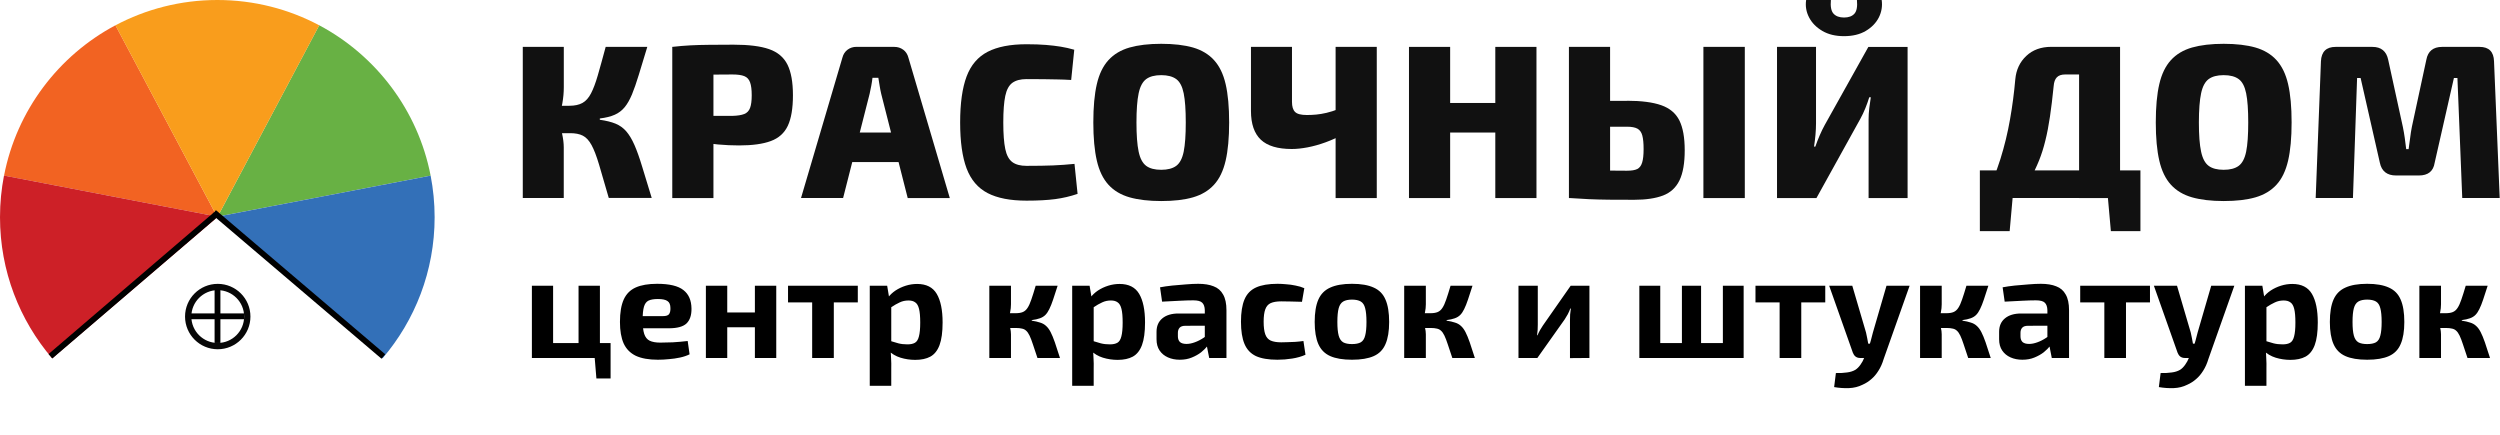
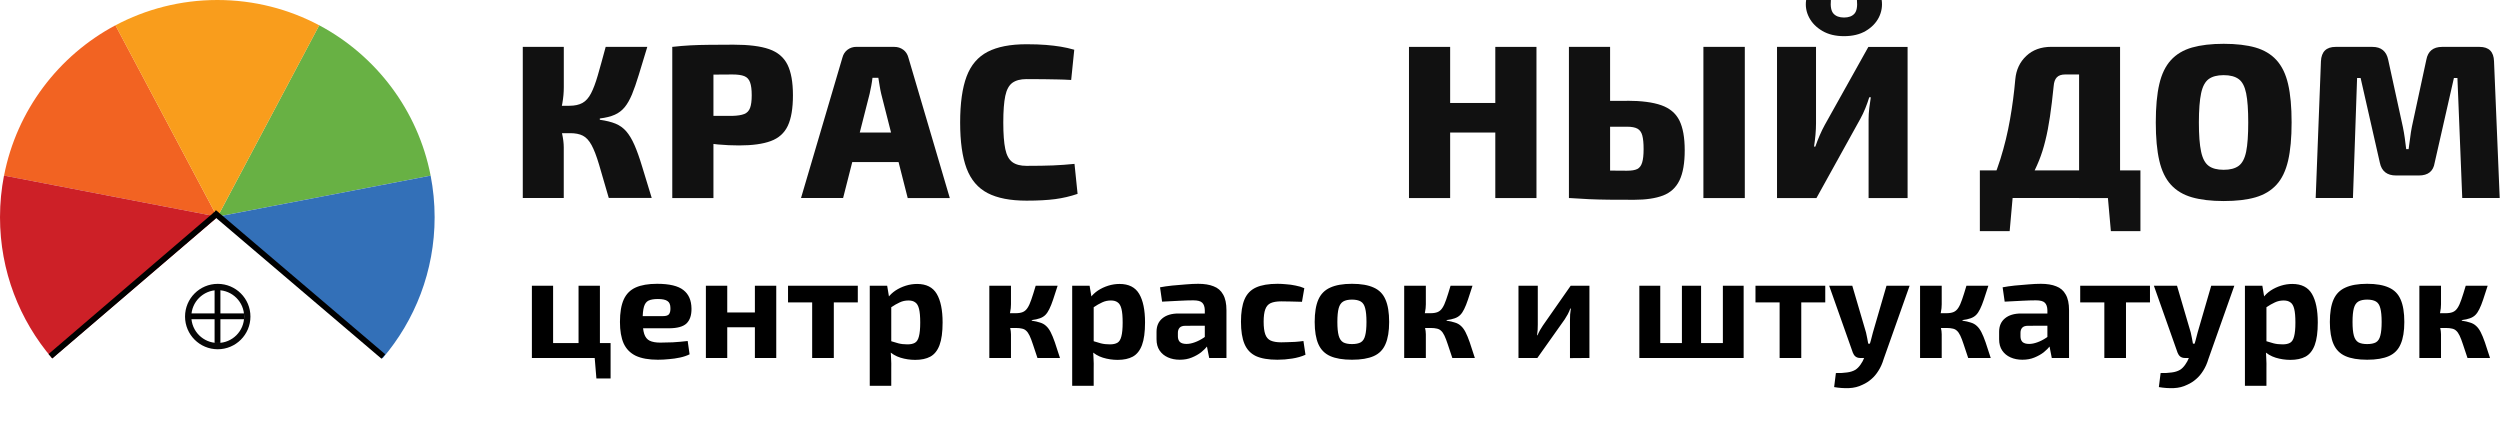
<svg xmlns="http://www.w3.org/2000/svg" width="5161" height="897" viewBox="0 0 5161 897" fill="none">
  <path d="M1163.92 96.801V179.986C1163.92 190.819 1162.92 201.951 1160.93 213.181C1158.95 224.511 1156.06 235.145 1152.09 245.084C1155.07 254.426 1157.85 264.464 1160.24 275.197C1162.62 285.931 1163.82 295.671 1163.82 304.317V408.771H1079.23V96.702H1163.92V96.801ZM1197.41 218.449V274.999H1143.14V218.449H1197.41ZM1336.27 96.801C1329.31 119.461 1323.44 138.742 1318.67 154.643C1313.8 170.644 1309.13 184.061 1304.66 194.894C1300.09 205.727 1295.12 214.573 1289.55 221.331C1283.98 228.089 1277.13 233.356 1268.98 236.934C1260.83 240.512 1250.59 243.096 1238.26 244.587V247.27C1251.18 249.059 1262.02 251.743 1270.57 255.221C1279.11 258.7 1286.57 263.967 1292.73 271.023C1298.89 278.08 1304.56 287.521 1309.73 299.249C1314.9 310.976 1320.16 325.785 1325.53 343.574C1331 361.364 1337.56 383.03 1345.41 408.672H1256.75C1248.6 380.347 1241.94 357.389 1236.67 339.698C1231.4 322.107 1226.24 308.591 1221.07 299.249C1215.9 289.906 1210.03 283.546 1203.18 280.067C1196.42 276.589 1187.57 274.899 1176.74 274.899L1175.35 218.349C1186.48 218.349 1195.52 216.361 1202.48 212.485C1209.44 208.609 1215.3 202.05 1220.07 192.807C1224.84 183.664 1229.62 171.141 1234.09 155.538C1238.66 139.835 1244.03 120.256 1250.39 96.702H1336.27V96.801Z" fill="#111111" />
  <path d="M1514.38 92.229C1545.69 92.229 1570.24 95.31 1587.83 101.472C1605.43 107.634 1618.05 118.268 1625.61 133.375C1633.16 148.481 1636.94 169.551 1636.94 196.683C1636.94 223.815 1633.36 244.885 1626.3 259.793C1619.24 274.701 1607.52 285.235 1591.21 291.198C1574.91 297.261 1553.05 300.242 1525.61 300.242C1511.1 300.242 1496.79 299.547 1482.38 298.255C1468.06 296.863 1454.75 295.074 1442.32 292.789C1430 290.503 1419.36 288.117 1410.61 285.533C1401.87 282.949 1395.8 280.763 1392.52 278.974L1393.92 239.22C1412.6 239.22 1432.08 239.22 1452.26 239.22C1472.44 239.22 1492.32 239.22 1512 239.22C1522.53 238.922 1530.68 237.63 1536.45 235.344C1542.21 233.058 1546.19 228.884 1548.47 222.722C1550.76 216.56 1551.85 207.914 1551.85 196.683C1551.85 185.254 1550.76 176.309 1548.47 170.048C1546.19 163.687 1542.21 159.414 1536.45 157.128C1530.68 154.842 1522.53 153.749 1512 153.749C1482.77 153.749 1457.73 153.948 1436.95 154.246C1416.18 154.544 1401.97 155.14 1394.41 156.035L1387.65 96.801C1400.87 95.31 1413.4 94.217 1425.22 93.621C1436.95 93.025 1449.78 92.627 1463.69 92.528C1477.61 92.329 1494.5 92.229 1514.38 92.229ZM1472.83 96.801V408.87H1387.85V96.801H1472.83Z" fill="#111111" />
  <path d="M1846.36 96.801C1853.32 96.801 1859.38 98.789 1864.65 102.665C1869.92 106.541 1873.5 112.007 1875.29 118.964L1960.77 408.87H1873.89L1819.13 193.602C1817.93 188.434 1816.84 182.968 1815.95 177.104C1815.05 171.241 1814.16 165.774 1813.26 160.606H1801.14C1800.54 165.774 1799.75 171.241 1798.65 177.104C1797.56 182.968 1796.46 188.534 1795.27 193.602L1740.51 408.771H1653.63L1739.11 118.865C1740.9 111.908 1744.48 106.541 1749.75 102.565C1755.02 98.689 1761.08 96.702 1768.04 96.702H1846.36V96.801ZM1889.3 273.607V334.63H1725.1V273.607H1889.3Z" fill="#111111" />
  <path d="M2119.1 91.335C2134.81 91.335 2148.12 91.832 2159.16 92.726C2170.19 93.621 2180.23 94.813 2189.47 96.304C2198.72 97.795 2208.06 99.882 2217.7 102.665L2211.34 165.079C2201.1 164.482 2191.56 164.085 2182.81 163.986C2174.07 163.787 2164.72 163.687 2154.78 163.489C2144.84 163.389 2132.92 163.29 2119.1 163.29C2106.78 163.29 2097.04 165.874 2089.98 170.942C2082.92 176.11 2077.95 185.155 2075.27 198.075C2072.58 210.995 2071.19 229.282 2071.19 252.836C2071.19 276.39 2072.58 294.578 2075.27 307.597C2077.95 320.517 2082.92 329.561 2089.98 334.729C2097.04 339.897 2106.78 342.382 2119.1 342.382C2141.07 342.382 2159.46 342.084 2174.07 341.487C2188.68 340.891 2203.39 339.798 2218.2 338.307L2224.56 400.224C2209.45 405.392 2194.04 408.97 2178.24 411.057C2162.44 413.144 2142.76 414.237 2119.2 414.237C2085.7 414.237 2058.97 409.069 2038.89 398.634C2018.81 388.198 2004.4 371.303 1995.45 347.749C1986.61 324.194 1982.13 292.59 1982.13 252.836C1982.13 213.082 1986.61 181.378 1995.45 157.824C2004.3 134.269 2018.81 117.374 2038.89 106.938C2058.87 96.602 2085.6 91.335 2119.1 91.335Z" fill="#111111" />
-   <path d="M2397.21 90.441C2423.15 90.441 2445.02 93.025 2462.81 98.093C2480.6 103.261 2495.11 111.908 2506.24 124.132C2517.38 136.356 2525.43 152.854 2530.2 173.626C2535.07 194.397 2537.45 220.834 2537.45 252.736C2537.45 284.341 2535.07 310.678 2530.2 331.648C2525.33 352.618 2517.38 369.216 2506.24 381.341C2495.11 393.565 2480.6 402.212 2462.81 407.38C2445.02 412.548 2423.15 415.032 2397.21 415.032C2371.56 415.032 2349.8 412.448 2331.91 407.38C2313.92 402.212 2299.4 393.565 2288.27 381.341C2277.14 369.116 2269.09 352.519 2264.32 331.648C2259.45 310.678 2257.06 284.44 2257.06 252.736C2257.06 220.834 2259.45 194.397 2264.32 173.626C2269.09 152.854 2277.14 136.356 2288.27 124.132C2299.4 111.908 2314.01 103.261 2331.91 98.093C2349.8 93.025 2371.56 90.441 2397.21 90.441ZM2397.21 155.14C2383.89 155.14 2373.65 157.824 2366.2 163.29C2358.84 168.756 2353.57 178.496 2350.59 192.708C2347.61 206.92 2346.12 226.896 2346.12 252.836C2346.12 278.775 2347.61 298.851 2350.59 312.964C2353.57 327.176 2358.84 336.916 2366.2 342.382C2373.55 347.848 2383.89 350.531 2397.21 350.531C2410.43 350.531 2420.76 347.848 2428.22 342.382C2435.57 336.916 2440.74 327.176 2443.63 312.964C2446.51 298.752 2447.9 278.775 2447.9 252.836C2447.9 226.896 2446.51 206.82 2443.63 192.708C2440.74 178.496 2435.67 168.756 2428.22 163.29C2420.76 157.824 2410.43 155.14 2397.21 155.14Z" fill="#111111" />
-   <path d="M2667.17 96.801V210.299C2667.17 219.939 2669.25 226.896 2673.53 231.07C2677.7 235.344 2685.85 237.431 2697.98 237.431C2704.34 237.431 2710.7 237.133 2717.16 236.537C2723.62 235.94 2730.78 234.748 2738.43 232.959C2746.08 231.17 2754.63 228.486 2763.98 224.809L2772.52 277.285C2761.39 283.645 2749.36 289.111 2736.54 293.782C2723.72 298.454 2711.3 301.932 2699.27 304.218C2687.24 306.504 2676.31 307.597 2666.67 307.597C2637.74 307.597 2616.47 301.236 2602.86 288.416C2589.34 275.595 2582.48 255.817 2582.48 228.983V96.801H2667.17ZM2842.2 96.801V408.871H2757.22V96.801H2842.2Z" fill="#111111" />
  <path d="M2993.68 96.801V408.871H2908.7V96.801H2993.68ZM3091.88 212.585V273.607H2990.1V212.585H3091.88ZM3171.89 96.801V408.871H3086.91V96.801H3171.89Z" fill="#111111" />
  <path d="M3323.87 96.801V408.871H3238.89V96.801H3323.87ZM3358.66 208.013C3388.47 208.013 3412.13 211.094 3429.62 217.256C3447.12 223.418 3459.54 233.953 3466.9 248.662C3474.25 263.47 3477.93 283.943 3477.93 310.181C3477.93 336.717 3474.35 357.389 3467.1 372.396C3459.84 387.403 3448.51 397.739 3433.2 403.603C3417.8 409.467 3397.92 412.448 3373.47 412.448C3353.59 412.448 3336.19 412.349 3321.18 412.25C3306.28 412.051 3292.46 411.753 3279.84 411.156C3267.21 410.56 3254.19 409.765 3240.97 408.871L3247.33 351.028C3254.59 351.327 3268.11 351.625 3288.09 351.923C3307.96 352.221 3331.52 352.42 3358.66 352.42C3368.3 352.42 3375.45 351.227 3380.13 348.842C3384.8 346.457 3388.08 341.984 3390.07 335.524C3392.05 329.064 3393.05 319.821 3393.05 307.696C3393.05 295.671 3392.15 286.329 3390.36 279.67C3388.57 273.011 3385.19 268.34 3380.42 265.656C3375.55 262.973 3368.4 261.582 3358.76 261.582H3247.04V208.212H3358.66V208.013ZM3601.98 96.801V408.871H3516.5V96.801H3601.98Z" fill="#111111" />
  <path d="M3938.03 96.801V408.871H3857.52V246.475C3857.52 238.624 3858.02 230.971 3858.91 223.418C3859.81 215.865 3860.9 208.311 3862.09 200.758H3858.91C3856.53 208.609 3853.74 216.163 3850.76 223.617C3847.78 230.971 3844.3 238.326 3840.32 245.581L3749.87 408.871H3668.47V96.801H3748.98V254.625C3748.98 262.178 3748.58 270.029 3747.89 278.179C3747.09 286.329 3746.2 294.478 3744.91 302.628H3747.59C3750.27 294.776 3753.35 287.024 3756.63 279.372C3759.91 271.719 3763.39 264.563 3767.07 257.904L3857.02 96.9H3938.03V96.801ZM3833.47 0H3884.56C3886.34 12.622 3884.36 24.648 3878.69 35.977C3872.93 47.307 3863.98 56.55 3851.75 63.805C3839.53 71.06 3824.52 74.638 3806.73 74.638C3789.24 74.638 3774.33 71.06 3762 63.805C3749.68 56.55 3740.53 47.307 3734.67 35.977C3728.8 24.648 3726.72 12.721 3728.6 0H3779.69C3778.5 13.516 3780.29 22.958 3785.16 28.225C3789.93 33.493 3797.19 36.176 3806.83 36.176C3816.47 36.176 3823.63 33.493 3828.3 28.225C3832.97 23.057 3834.76 13.616 3833.47 0Z" fill="#111111" />
  <path d="M4418.7 351.823V408.771H4087.22V351.823H4418.7ZM4155.11 405.69L4148.75 477.148H4087.22V405.69H4155.11ZM4376.66 96.801V408.87H4292.07V153.749H4263.15C4255.6 153.749 4249.93 155.737 4246.15 159.613C4242.38 163.489 4240.19 169.551 4239.59 177.701C4237.21 201.553 4234.62 222.523 4231.94 240.81C4229.26 259.097 4226.08 275.595 4222.4 290.304C4218.82 305.112 4214.45 318.828 4209.28 331.648C4204.11 344.469 4198.05 357.091 4190.99 369.415C4183.93 381.738 4175.58 394.857 4165.84 408.771H4096.17C4109.98 382.235 4121.21 355.401 4129.66 328.269C4138.11 301.137 4144.77 273.806 4149.54 246.177C4154.41 218.548 4157.99 191.118 4160.38 163.687C4162.17 144.108 4169.72 128.008 4183.04 115.486C4196.26 102.963 4213.45 96.702 4234.62 96.702H4376.66V96.801ZM4418.7 405.69V477.148H4357.68L4351.31 405.69H4418.7Z" fill="#111111" />
  <path d="M4590.56 90.441C4616.5 90.441 4638.37 93.025 4656.16 98.093C4673.95 103.261 4688.46 111.908 4699.59 124.132C4710.73 136.356 4718.78 152.854 4723.55 173.626C4728.42 194.397 4730.8 220.834 4730.8 252.736C4730.8 284.341 4728.42 310.678 4723.55 331.648C4718.68 352.618 4710.73 369.216 4699.59 381.341C4688.46 393.565 4673.95 402.212 4656.16 407.38C4638.37 412.548 4616.5 415.032 4590.56 415.032C4564.91 415.032 4543.15 412.448 4525.26 407.38C4507.26 402.212 4492.75 393.565 4481.62 381.341C4470.49 369.116 4462.44 352.519 4457.67 331.648C4452.8 310.678 4450.41 284.44 4450.41 252.736C4450.41 220.834 4452.8 194.397 4457.67 173.626C4462.44 152.854 4470.49 136.356 4481.62 124.132C4492.75 111.908 4507.36 103.261 4525.26 98.093C4543.15 93.025 4564.91 90.441 4590.56 90.441ZM4590.56 155.14C4577.24 155.14 4567 157.824 4559.55 163.29C4552.19 168.756 4546.92 178.496 4543.94 192.708C4540.96 206.92 4539.37 226.896 4539.37 252.836C4539.37 278.775 4540.86 298.851 4543.94 312.964C4546.92 327.176 4552.19 336.916 4559.55 342.382C4566.9 347.848 4577.24 350.531 4590.56 350.531C4603.78 350.531 4614.11 347.848 4621.57 342.382C4628.92 336.916 4634.09 327.176 4636.98 312.964C4639.86 298.752 4641.25 278.775 4641.25 252.836C4641.25 226.896 4639.86 206.82 4636.98 192.708C4634.09 178.496 4629.02 168.756 4621.57 163.29C4614.11 157.824 4603.88 155.14 4590.56 155.14Z" fill="#111111" />
  <path d="M5118.84 96.801C5138.12 96.801 5148.06 106.74 5148.66 126.617L5160.39 408.771H5083.06L5073.12 161.004H5065.86L5026.11 336.021C5023.42 353.513 5012.59 362.259 4993.5 362.259H4946.49C4927.8 362.259 4916.67 353.513 4912.99 336.021L4873.24 161.004H4865.98L4857.43 408.771H4780.5L4791.34 126.617C4792.23 106.74 4802.37 96.801 4821.65 96.801H4897.59C4915.68 96.801 4926.51 105.746 4930.19 123.436L4960.51 262.277C4962 269.533 4963.29 276.986 4964.38 284.639C4965.48 292.292 4966.37 300.044 4967.36 307.895H4972.33C4973.53 300.044 4974.62 292.292 4975.51 284.639C4976.41 276.986 4977.6 269.334 4979.09 261.78L5008.91 123.436C5012.19 105.646 5023.12 96.801 5041.51 96.801H5118.84Z" fill="#111111" />
  <path d="M238.349 52.177C120.864 114.69 34.49 227.791 8.349 362.557L448.073 447.233L238.349 52.177Z" fill="#F26322" />
  <path d="M888.989 362.557C862.848 227.89 776.474 114.69 658.989 52.177L449.365 447.134L888.989 362.557Z" fill="#68B144" />
  <path opacity="0.65" d="M448.271 447.73L448.669 448.426L449.067 447.73L448.669 447.333L448.271 447.73Z" fill="#F26322" />
  <path d="M448.669 447.333L449.365 447.233L659.088 52.277C596.37 18.883 524.706 0 448.669 0C372.632 0 301.067 18.983 238.25 52.277L447.973 447.233L448.669 447.333Z" fill="#F99D1C" />
  <path opacity="0.65" d="M449.067 447.731L449.365 447.134L448.669 447.333L449.067 447.731Z" fill="#F26322" />
  <path opacity="0.6" d="M449.067 447.731L449.365 447.134L448.669 447.333L449.067 447.731Z" fill="#F26322" />
  <path opacity="0.65" d="M448.073 447.134L448.272 447.731L448.669 447.333L448.073 447.134Z" fill="#F26322" />
-   <path opacity="0.6" d="M448.073 447.134L448.272 447.731L448.669 447.333L448.073 447.134Z" fill="#F26322" />
+   <path opacity="0.6" d="M448.073 447.134L448.669 447.333L448.073 447.134Z" fill="#F26322" />
  <path d="M442.308 453.793L448.271 447.631L447.973 447.134L8.25 362.458C2.882 390.285 0 419.008 0 448.326C0 559.638 40.553 661.408 107.645 739.724L442.308 453.793Z" fill="#CD2027" />
  <path d="M789.594 739.823C856.686 661.408 897.239 559.638 897.239 448.426C897.239 419.008 894.356 390.385 888.989 362.557L449.365 447.134L449.067 447.631L455.03 453.793L789.594 739.823Z" fill="#3370B8" />
  <path fill-rule="evenodd" clip-rule="evenodd" d="M449.5 721C486.779 721 517 690.779 517 653.5C517 616.221 486.779 586 449.5 586C412.221 586 382 616.221 382 653.5C382 690.779 412.221 721 449.5 721ZM449.5 708C479.6 708 504 683.6 504 653.5C504 623.4 479.6 599 449.5 599C419.4 599 395 623.4 395 653.5C395 683.6 419.4 708 449.5 708Z" fill="#070707" />
  <rect x="443" y="598" width="12" height="110" fill="black" />
  <rect x="504" y="647" width="12" height="110" transform="rotate(90 504 647)" fill="black" />
  <line x1="104.097" y1="735.443" x2="445.622" y2="442.889" stroke="black" stroke-width="12" />
  <line x1="441.889" y1="438.431" x2="791.435" y2="735.96" stroke="black" stroke-width="12" />
  <path d="M1141.82 589.812V739H1098.03V589.812H1141.82ZM1260.5 708.196V739H1139.1L1138.8 708.196H1260.5ZM1238.46 589.812V739H1194.36V589.812H1238.46ZM1260.5 737.49V781.28H1231.21L1227.58 737.49H1260.5ZM1356.54 585.886C1381.91 585.886 1400.03 590.215 1410.9 598.872C1421.77 607.328 1427.31 620.012 1427.51 636.924C1427.71 650.615 1424.29 660.883 1417.24 667.728C1410.19 674.372 1398.01 677.694 1380.7 677.694H1297.04V652.628H1368.32C1374.96 652.628 1379.29 651.219 1381.3 648.4C1383.32 645.38 1384.22 641.253 1384.02 636.018C1384.02 628.971 1382.01 624.139 1377.98 621.522C1374.15 618.703 1367.51 617.294 1358.05 617.294C1349.79 617.294 1343.35 618.401 1338.72 620.616C1334.29 622.831 1331.17 627.059 1329.36 633.3C1327.55 639.541 1326.64 648.601 1326.64 660.48C1326.64 672.963 1327.75 682.627 1329.96 689.472C1332.18 696.116 1335.9 700.747 1341.14 703.364C1346.57 705.981 1353.92 707.29 1363.18 707.29C1370.23 707.29 1378.79 707.089 1388.85 706.686C1399.12 706.082 1409.39 705.176 1419.66 703.968L1423.58 731.45C1417.94 734.269 1411.4 736.483 1403.95 738.094C1396.5 739.705 1388.85 740.812 1381 741.416C1373.15 742.221 1365.5 742.624 1358.05 742.624C1339.32 742.624 1324.12 739.906 1312.45 734.47C1300.97 728.833 1292.61 720.276 1287.38 708.8C1282.35 697.324 1279.83 682.627 1279.83 664.708C1279.83 645.179 1282.45 629.676 1287.68 618.2C1292.92 606.724 1301.17 598.469 1312.45 593.436C1323.72 588.403 1338.42 585.886 1356.54 585.886ZM1501.33 589.812V739H1457.23V589.812H1501.33ZM1561.12 645.078V675.58H1499.51V645.078H1561.12ZM1602.5 589.812V739H1558.4V589.812H1602.5ZM1721.32 589.812V739H1676.63V589.812H1721.32ZM1770.85 589.812V624.24H1626.8V589.812H1770.85ZM1893.36 586.188C1912.29 586.188 1925.78 593.033 1933.83 606.724C1941.89 620.415 1945.91 640.045 1945.91 665.614C1945.91 685.546 1943.8 701.149 1939.57 712.424C1935.34 723.699 1929 731.651 1920.54 736.282C1912.29 740.711 1901.92 742.926 1889.44 742.926C1878.97 742.926 1868.8 741.416 1858.94 738.396C1849.27 735.376 1840.82 730.343 1833.57 723.296L1836.29 703.364C1843.13 705.377 1849.27 707.189 1854.71 708.8C1860.14 710.209 1866.39 710.914 1873.43 710.914C1879.87 710.914 1885.01 709.807 1888.83 707.592C1892.66 705.377 1895.38 701.049 1896.99 694.606C1898.8 687.962 1899.71 678.399 1899.71 665.916C1899.71 653.635 1898.9 644.273 1897.29 637.83C1895.68 631.186 1893.06 626.656 1889.44 624.24C1886.02 621.623 1881.38 620.314 1875.55 620.314C1868.9 620.314 1862.86 621.623 1857.43 624.24C1851.99 626.656 1845.85 630.179 1839 634.81L1833.27 614.274C1837.29 608.838 1842.43 604.006 1848.67 599.778C1855.11 595.55 1862.16 592.228 1869.81 589.812C1877.46 587.396 1885.31 586.188 1893.36 586.188ZM1831.45 589.812L1835.98 616.992L1839.91 621.522V718.464L1838.4 722.088C1839 728.128 1839.41 734.369 1839.61 740.812C1840.01 747.456 1840.11 753.999 1839.91 760.442V796.38H1795.52V589.812H1831.45ZM2183.39 589.812C2179.77 601.087 2176.65 610.65 2174.03 618.502C2171.41 626.354 2168.8 632.897 2166.18 638.132C2163.76 643.165 2161.04 647.192 2158.02 650.212C2155 653.232 2151.18 655.547 2146.55 657.158C2142.12 658.769 2136.58 659.977 2129.94 660.782V661.99C2136.78 662.997 2142.52 664.305 2147.15 665.916C2151.98 667.325 2156.11 669.641 2159.53 672.862C2162.96 675.882 2166.08 680.11 2168.9 685.546C2171.72 690.982 2174.63 698.029 2177.65 706.686C2180.67 715.343 2184.2 726.115 2188.22 739H2141.72C2138.09 727.725 2134.97 718.363 2132.35 710.914C2129.94 703.465 2127.62 697.425 2125.41 692.794C2123.19 688.163 2120.78 684.741 2118.16 682.526C2115.74 680.311 2112.83 678.902 2109.4 678.298C2106.18 677.493 2102.15 677.09 2097.32 677.09L2096.72 646.588C2102.76 646.588 2107.69 645.783 2111.52 644.172C2115.34 642.561 2118.56 639.743 2121.18 635.716C2124 631.488 2126.62 625.75 2129.03 618.502C2131.65 611.053 2134.67 601.489 2138.09 589.812H2183.39ZM2087.05 589.812V628.166C2087.05 633.602 2086.45 639.239 2085.24 645.078C2084.24 650.715 2082.73 655.95 2080.71 660.782C2082.52 665.413 2084.03 670.446 2085.24 675.882C2086.45 681.117 2087.05 685.848 2087.05 690.076V739H2042.36V589.812H2087.05ZM2108.5 646.588V677.09H2075.88V646.588H2108.5ZM2311.27 586.188C2330.19 586.188 2343.68 593.033 2351.74 606.724C2359.79 620.415 2363.82 640.045 2363.82 665.614C2363.82 685.546 2361.7 701.149 2357.47 712.424C2353.25 723.699 2346.9 731.651 2338.45 736.282C2330.19 740.711 2319.83 742.926 2307.34 742.926C2296.87 742.926 2286.71 741.416 2276.84 738.396C2267.18 735.376 2258.72 730.343 2251.47 723.296L2254.19 703.364C2261.04 705.377 2267.18 707.189 2272.61 708.8C2278.05 710.209 2284.29 710.914 2291.34 710.914C2297.78 710.914 2302.91 709.807 2306.74 707.592C2310.56 705.377 2313.28 701.049 2314.89 694.606C2316.7 687.962 2317.61 678.399 2317.61 665.916C2317.61 653.635 2316.81 644.273 2315.19 637.83C2313.58 631.186 2310.97 626.656 2307.34 624.24C2303.92 621.623 2299.29 620.314 2293.45 620.314C2286.81 620.314 2280.77 621.623 2275.33 624.24C2269.89 626.656 2263.75 630.179 2256.91 634.81L2251.17 614.274C2255.2 608.838 2260.33 604.006 2266.57 599.778C2273.02 595.55 2280.06 592.228 2287.71 589.812C2295.36 587.396 2303.22 586.188 2311.27 586.188ZM2249.36 589.812L2253.89 616.992L2257.81 621.522V718.464L2256.3 722.088C2256.91 728.128 2257.31 734.369 2257.51 740.812C2257.92 747.456 2258.02 753.999 2257.81 760.442V796.38H2213.42V589.812H2249.36ZM2473.61 585.886C2486.29 585.886 2496.86 587.597 2505.32 591.02C2513.97 594.241 2520.52 599.879 2524.95 607.932C2529.58 615.784 2531.89 626.656 2531.89 640.548V739H2496.26L2489.91 706.686L2487.2 702.156V640.246C2486.99 633.199 2485.18 628.065 2481.76 624.844C2478.54 621.623 2472.4 620.012 2463.34 620.012C2455.49 620.012 2445.82 620.314 2434.35 620.918C2422.87 621.321 2411.09 621.925 2399.01 622.73L2394.78 593.134C2402.03 591.725 2410.39 590.517 2419.85 589.51C2429.31 588.503 2438.77 587.698 2448.24 587.094C2457.7 586.289 2466.16 585.886 2473.61 585.886ZM2513.47 647.192L2513.17 672.258L2447.03 672.56C2441.59 672.56 2437.67 673.869 2435.25 676.486C2432.84 679.103 2431.63 682.627 2431.63 687.056V694.304C2431.63 699.337 2433.04 703.263 2435.86 706.082C2438.88 708.699 2443.41 710.008 2449.45 710.008C2454.68 710.008 2460.32 708.901 2466.36 706.686C2472.6 704.471 2478.74 701.351 2484.78 697.324C2490.82 693.297 2496.15 688.566 2500.79 683.13V702.458C2499.17 705.478 2496.56 709.303 2492.93 713.934C2489.51 718.363 2485.08 722.793 2479.65 727.222C2474.21 731.45 2467.77 735.074 2460.32 738.094C2453.07 741.114 2444.81 742.624 2435.55 742.624C2426.49 742.624 2418.34 741.013 2411.09 737.792C2403.84 734.571 2398.11 729.839 2393.88 723.598C2389.65 717.357 2387.54 709.605 2387.54 700.344V684.942C2387.54 673.063 2391.56 663.802 2399.62 657.158C2407.67 650.514 2418.74 647.192 2432.84 647.192H2513.47ZM2637.36 585.886C2642.6 585.886 2648.44 586.188 2654.88 586.792C2661.52 587.195 2668.07 588.101 2674.51 589.51C2681.15 590.718 2687.19 592.53 2692.63 594.946L2687.8 623.032C2679.54 622.831 2671.79 622.629 2664.54 622.428C2657.29 622.227 2650.75 622.126 2644.91 622.126C2635.85 622.126 2628.6 623.334 2623.17 625.75C2617.93 628.166 2614.21 632.495 2611.99 638.736C2609.78 644.776 2608.67 653.232 2608.67 664.104C2608.67 675.177 2609.78 683.835 2611.99 690.076C2614.21 696.317 2617.93 700.646 2623.17 703.062C2628.6 705.478 2635.85 706.686 2644.91 706.686C2648.13 706.686 2652.26 706.585 2657.29 706.384C2662.33 706.183 2667.76 705.981 2673.6 705.78C2679.44 705.377 2685.18 704.773 2690.82 703.968L2695.04 732.356C2686.99 735.98 2677.83 738.597 2667.56 740.208C2657.29 741.819 2647.13 742.624 2637.06 742.624C2618.54 742.624 2603.74 740.107 2592.67 735.074C2581.79 729.839 2573.94 721.484 2569.11 710.008C2564.28 698.532 2561.86 683.231 2561.86 664.104C2561.86 644.977 2564.28 629.676 2569.11 618.2C2573.94 606.724 2581.9 598.469 2592.97 593.436C2604.04 588.403 2618.84 585.886 2637.36 585.886ZM2791.05 585.886C2809.78 585.886 2824.78 588.503 2836.05 593.738C2847.32 598.771 2855.38 607.026 2860.21 618.502C2865.24 629.978 2867.76 645.38 2867.76 664.708C2867.76 683.633 2865.24 698.834 2860.21 710.31C2855.38 721.786 2847.32 730.041 2836.05 735.074C2824.78 740.107 2809.78 742.624 2791.05 742.624C2772.33 742.624 2757.33 740.107 2746.05 735.074C2734.78 730.041 2726.63 721.786 2721.59 710.31C2716.56 698.834 2714.04 683.633 2714.04 664.708C2714.04 645.38 2716.56 629.978 2721.59 618.502C2726.63 607.026 2734.78 598.771 2746.05 593.738C2757.33 588.503 2772.33 585.886 2791.05 585.886ZM2791.05 618.502C2783.4 618.502 2777.36 619.811 2772.93 622.428C2768.5 625.045 2765.38 629.676 2763.57 636.32C2761.76 642.964 2760.85 652.427 2760.85 664.708C2760.85 676.788 2761.76 686.15 2763.57 692.794C2765.38 699.438 2768.5 704.069 2772.93 706.686C2777.36 709.102 2783.4 710.31 2791.05 710.31C2798.7 710.31 2804.74 709.102 2809.17 706.686C2813.6 704.069 2816.62 699.438 2818.23 692.794C2820.04 686.15 2820.95 676.788 2820.95 664.708C2820.95 652.427 2820.04 642.964 2818.23 636.32C2816.62 629.676 2813.6 625.045 2809.17 622.428C2804.74 619.811 2798.7 618.502 2791.05 618.502ZM3039.85 589.812C3036.22 601.087 3033.1 610.65 3030.48 618.502C3027.87 626.354 3025.25 632.897 3022.63 638.132C3020.22 643.165 3017.5 647.192 3014.48 650.212C3011.46 653.232 3007.63 655.547 3003 657.158C2998.57 658.769 2993.04 659.977 2986.39 660.782V661.99C2993.24 662.997 2998.98 664.305 3003.61 665.916C3008.44 667.325 3012.57 669.641 3015.99 672.862C3019.41 675.882 3022.53 680.11 3025.35 685.546C3028.17 690.982 3031.09 698.029 3034.11 706.686C3037.13 715.343 3040.65 726.115 3044.68 739H2998.17C2994.55 727.725 2991.43 718.363 2988.81 710.914C2986.39 703.465 2984.08 697.425 2981.86 692.794C2979.65 688.163 2977.23 684.741 2974.61 682.526C2972.2 680.311 2969.28 678.902 2965.86 678.298C2962.63 677.493 2958.61 677.09 2953.78 677.09L2953.17 646.588C2959.21 646.588 2964.14 645.783 2967.97 644.172C2971.8 642.561 2975.02 639.743 2977.63 635.716C2980.45 631.488 2983.07 625.75 2985.49 618.502C2988.1 611.053 2991.12 601.489 2994.55 589.812H3039.85ZM2943.51 589.812V628.166C2943.51 633.602 2942.9 639.239 2941.7 645.078C2940.69 650.715 2939.18 655.95 2937.17 660.782C2938.98 665.413 2940.49 670.446 2941.7 675.882C2942.9 681.117 2943.51 685.848 2943.51 690.076V739H2898.81V589.812H2943.51ZM2964.95 646.588V677.09H2932.33V646.588H2964.95ZM3281.22 589.812V739L3241.05 739.302V661.084C3241.05 657.057 3241.15 653.131 3241.36 649.306C3241.76 645.481 3242.26 641.353 3242.87 636.924H3241.66C3240.45 640.548 3238.74 644.474 3236.52 648.702C3234.31 652.729 3232.19 656.252 3230.18 659.272L3173.71 739H3134.75V589.812H3174.61V670.144C3174.61 673.768 3174.51 677.392 3174.31 681.016C3174.11 684.439 3173.71 688.163 3173.1 692.19H3174.01C3175.62 688.365 3177.33 684.841 3179.14 681.62C3181.16 678.197 3183.17 674.976 3185.18 671.956L3242.56 589.812H3281.22ZM3427.44 589.812V739H3384.25V589.812H3427.44ZM3566.96 708.196V739H3425.33V708.196H3566.96ZM3511.7 589.812V739H3472.14V589.812H3511.7ZM3599.58 589.812V739H3556.7V589.812H3599.58ZM3718.53 589.812V739H3673.84V589.812H3718.53ZM3768.06 589.812V624.24H3624.01V589.812H3768.06ZM3942.22 589.812L3888.76 740.812C3885.94 750.275 3882.32 758.429 3877.89 765.274C3873.66 772.119 3868.83 777.857 3863.4 782.488C3857.96 787.32 3851.82 791.246 3844.97 794.266C3836.52 798.494 3827.26 800.809 3817.19 801.212C3807.12 801.615 3796.85 800.91 3786.39 799.098L3790.01 770.106C3798.67 770.307 3806.32 769.905 3812.96 768.898C3819.61 768.093 3825.34 766.281 3830.18 763.462C3834 761.046 3837.52 757.523 3840.75 752.892C3843.97 748.463 3846.58 743.631 3848.6 738.396L3856.75 719.068C3858.76 714.437 3860.58 709.001 3862.19 702.76C3863.8 696.519 3865.21 691.083 3866.42 686.452L3894.5 589.812H3942.22ZM3823.83 589.812L3852.22 686.452C3853.03 690.277 3853.83 694.103 3854.64 697.928C3855.44 701.753 3856.15 705.579 3856.75 709.404H3864.91L3850.71 739H3839.84C3836.22 739 3833.09 737.993 3830.48 735.98C3828.06 733.967 3826.25 731.349 3825.04 728.128L3776.12 589.812H3823.83ZM4104.81 589.812C4101.18 601.087 4098.06 610.65 4095.45 618.502C4092.83 626.354 4090.21 632.897 4087.59 638.132C4085.18 643.165 4082.46 647.192 4079.44 650.212C4076.42 653.232 4072.6 655.547 4067.96 657.158C4063.54 658.769 4058 659.977 4051.35 660.782V661.99C4058.2 662.997 4063.94 664.305 4068.57 665.916C4073.4 667.325 4077.53 669.641 4080.95 672.862C4084.37 675.882 4087.49 680.11 4090.31 685.546C4093.13 690.982 4096.05 698.029 4099.07 706.686C4102.09 715.343 4105.61 726.115 4109.64 739H4063.13C4059.51 727.725 4056.39 718.363 4053.77 710.914C4051.35 703.465 4049.04 697.425 4046.82 692.794C4044.61 688.163 4042.19 684.741 4039.58 682.526C4037.16 680.311 4034.24 678.902 4030.82 678.298C4027.6 677.493 4023.57 677.09 4018.74 677.09L4018.13 646.588C4024.17 646.588 4029.11 645.783 4032.93 644.172C4036.76 642.561 4039.98 639.743 4042.6 635.716C4045.42 631.488 4048.03 625.75 4050.45 618.502C4053.07 611.053 4056.09 601.489 4059.51 589.812H4104.81ZM4008.47 589.812V628.166C4008.47 633.602 4007.87 639.239 4006.66 645.078C4005.65 650.715 4004.14 655.95 4002.13 660.782C4003.94 665.413 4005.45 670.446 4006.66 675.882C4007.87 681.117 4008.47 685.848 4008.47 690.076V739H3963.77V589.812H4008.47ZM4029.91 646.588V677.09H3997.3V646.588H4029.91ZM4213.05 585.886C4225.74 585.886 4236.31 587.597 4244.76 591.02C4253.42 594.241 4259.97 599.879 4264.39 607.932C4269.03 615.784 4271.34 626.656 4271.34 640.548V739H4235.7L4229.36 706.686L4226.64 702.156V640.246C4226.44 633.199 4224.63 628.065 4221.21 624.844C4217.99 621.623 4211.85 620.012 4202.79 620.012C4194.93 620.012 4185.27 620.314 4173.79 620.918C4162.32 621.321 4150.54 621.925 4138.46 622.73L4134.23 593.134C4141.48 591.725 4149.84 590.517 4159.3 589.51C4168.76 588.503 4178.22 587.698 4187.69 587.094C4197.15 586.289 4205.61 585.886 4213.05 585.886ZM4252.92 647.192L4252.62 672.258L4186.48 672.56C4181.04 672.56 4177.12 673.869 4174.7 676.486C4172.28 679.103 4171.08 682.627 4171.08 687.056V694.304C4171.08 699.337 4172.49 703.263 4175.3 706.082C4178.32 708.699 4182.85 710.008 4188.89 710.008C4194.13 710.008 4199.77 708.901 4205.81 706.686C4212.05 704.471 4218.19 701.351 4224.23 697.324C4230.27 693.297 4235.6 688.566 4240.23 683.13V702.458C4238.62 705.478 4236.01 709.303 4232.38 713.934C4228.96 718.363 4224.53 722.793 4219.09 727.222C4213.66 731.45 4207.22 735.074 4199.77 738.094C4192.52 741.114 4184.26 742.624 4175 742.624C4165.94 742.624 4157.79 741.013 4150.54 737.792C4143.29 734.571 4137.55 729.839 4133.33 723.598C4129.1 717.357 4126.98 709.605 4126.98 700.344V684.942C4126.98 673.063 4131.01 663.802 4139.06 657.158C4147.12 650.514 4158.19 647.192 4172.28 647.192H4252.92ZM4388.89 589.812V739H4344.2V589.812H4388.89ZM4438.42 589.812V624.24H4294.37V589.812H4438.42ZM4612.57 589.812L4559.12 740.812C4556.3 750.275 4552.68 758.429 4548.25 765.274C4544.02 772.119 4539.19 777.857 4533.75 782.488C4528.32 787.32 4522.18 791.246 4515.33 794.266C4506.87 798.494 4497.61 800.809 4487.55 801.212C4477.48 801.615 4467.21 800.91 4456.74 799.098L4460.37 770.106C4469.02 770.307 4476.67 769.905 4483.32 768.898C4489.96 768.093 4495.7 766.281 4500.53 763.462C4504.36 761.046 4507.88 757.523 4511.1 752.892C4514.32 748.463 4516.94 743.631 4518.95 738.396L4527.11 719.068C4529.12 714.437 4530.93 709.001 4532.54 702.76C4534.16 696.519 4535.56 691.083 4536.77 686.452L4564.86 589.812H4612.57ZM4494.19 589.812L4522.58 686.452C4523.38 690.277 4524.19 694.103 4524.99 697.928C4525.8 701.753 4526.5 705.579 4527.11 709.404H4535.26L4521.07 739H4510.2C4506.57 739 4503.45 737.993 4500.83 735.98C4498.42 733.967 4496.61 731.349 4495.4 728.128L4446.47 589.812H4494.19ZM4732.28 586.188C4751.21 586.188 4764.7 593.033 4772.75 606.724C4780.8 620.415 4784.83 640.045 4784.83 665.614C4784.83 685.546 4782.72 701.149 4778.49 712.424C4774.26 723.699 4767.92 731.651 4759.46 736.282C4751.21 740.711 4740.84 742.926 4728.36 742.926C4717.89 742.926 4707.72 741.416 4697.85 738.396C4688.19 735.376 4679.73 730.343 4672.49 723.296L4675.2 703.364C4682.05 705.377 4688.19 707.189 4693.63 708.8C4699.06 710.209 4705.3 710.914 4712.35 710.914C4718.79 710.914 4723.93 709.807 4727.75 707.592C4731.58 705.377 4734.3 701.049 4735.91 694.606C4737.72 687.962 4738.62 678.399 4738.62 665.916C4738.62 653.635 4737.82 644.273 4736.21 637.83C4734.6 631.186 4731.98 626.656 4728.36 624.24C4724.93 621.623 4720.3 620.314 4714.46 620.314C4707.82 620.314 4701.78 621.623 4696.34 624.24C4690.91 626.656 4684.77 630.179 4677.92 634.81L4672.18 614.274C4676.21 608.838 4681.34 604.006 4687.59 599.778C4694.03 595.55 4701.08 592.228 4708.73 589.812C4716.38 587.396 4724.23 586.188 4732.28 586.188ZM4670.37 589.812L4674.9 616.992L4678.83 621.522V718.464L4677.32 722.088C4677.92 728.128 4678.32 734.369 4678.53 740.812C4678.93 747.456 4679.03 753.999 4678.83 760.442V796.38H4634.43V589.812H4670.37ZM4886.77 585.886C4905.49 585.886 4920.49 588.503 4931.77 593.738C4943.04 598.771 4951.09 607.026 4955.93 618.502C4960.96 629.978 4963.48 645.38 4963.48 664.708C4963.48 683.633 4960.96 698.834 4955.93 710.31C4951.09 721.786 4943.04 730.041 4931.77 735.074C4920.49 740.107 4905.49 742.624 4886.77 742.624C4868.04 742.624 4853.04 740.107 4841.77 735.074C4830.49 730.041 4822.34 721.786 4817.31 710.31C4812.27 698.834 4809.76 683.633 4809.76 664.708C4809.76 645.38 4812.27 629.978 4817.31 618.502C4822.34 607.026 4830.49 598.771 4841.77 593.738C4853.04 588.503 4868.04 585.886 4886.77 585.886ZM4886.77 618.502C4879.12 618.502 4873.08 619.811 4868.65 622.428C4864.22 625.045 4861.1 629.676 4859.29 636.32C4857.47 642.964 4856.57 652.427 4856.57 664.708C4856.57 676.788 4857.47 686.15 4859.29 692.794C4861.1 699.438 4864.22 704.069 4868.65 706.686C4873.08 709.102 4879.12 710.31 4886.77 710.31C4894.42 710.31 4900.46 709.102 4904.89 706.686C4909.32 704.069 4912.34 699.438 4913.95 692.794C4915.76 686.15 4916.67 676.788 4916.67 664.708C4916.67 652.427 4915.76 642.964 4913.95 636.32C4912.34 629.676 4909.32 625.045 4904.89 622.428C4900.46 619.811 4894.42 618.502 4886.77 618.502ZM5135.56 589.812C5131.94 601.087 5128.82 610.65 5126.2 618.502C5123.58 626.354 5120.96 632.897 5118.35 638.132C5115.93 643.165 5113.21 647.192 5110.19 650.212C5107.17 653.232 5103.35 655.547 5098.72 657.158C5094.29 658.769 5088.75 659.977 5082.11 660.782V661.99C5088.95 662.997 5094.69 664.305 5099.32 665.916C5104.15 667.325 5108.28 669.641 5111.7 672.862C5115.13 675.882 5118.25 680.11 5121.06 685.546C5123.88 690.982 5126.8 698.029 5129.82 706.686C5132.84 715.343 5136.37 726.115 5140.39 739H5093.88C5090.26 727.725 5087.14 718.363 5084.52 710.914C5082.11 703.465 5079.79 697.425 5077.58 692.794C5075.36 688.163 5072.95 684.741 5070.33 682.526C5067.91 680.311 5064.99 678.902 5061.57 678.298C5058.35 677.493 5054.32 677.09 5049.49 677.09L5048.89 646.588C5054.93 646.588 5059.86 645.783 5063.68 644.172C5067.51 642.561 5070.73 639.743 5073.35 635.716C5076.17 631.488 5078.78 625.75 5081.2 618.502C5083.82 611.053 5086.84 601.489 5090.26 589.812H5135.56ZM5039.22 589.812V628.166C5039.22 633.602 5038.62 639.239 5037.41 645.078C5036.4 650.715 5034.89 655.95 5032.88 660.782C5034.69 665.413 5036.2 670.446 5037.41 675.882C5038.62 681.117 5039.22 685.848 5039.22 690.076V739H4994.53V589.812H5039.22ZM5060.66 646.588V677.09H5028.05V646.588H5060.66Z" fill="black" />
</svg>